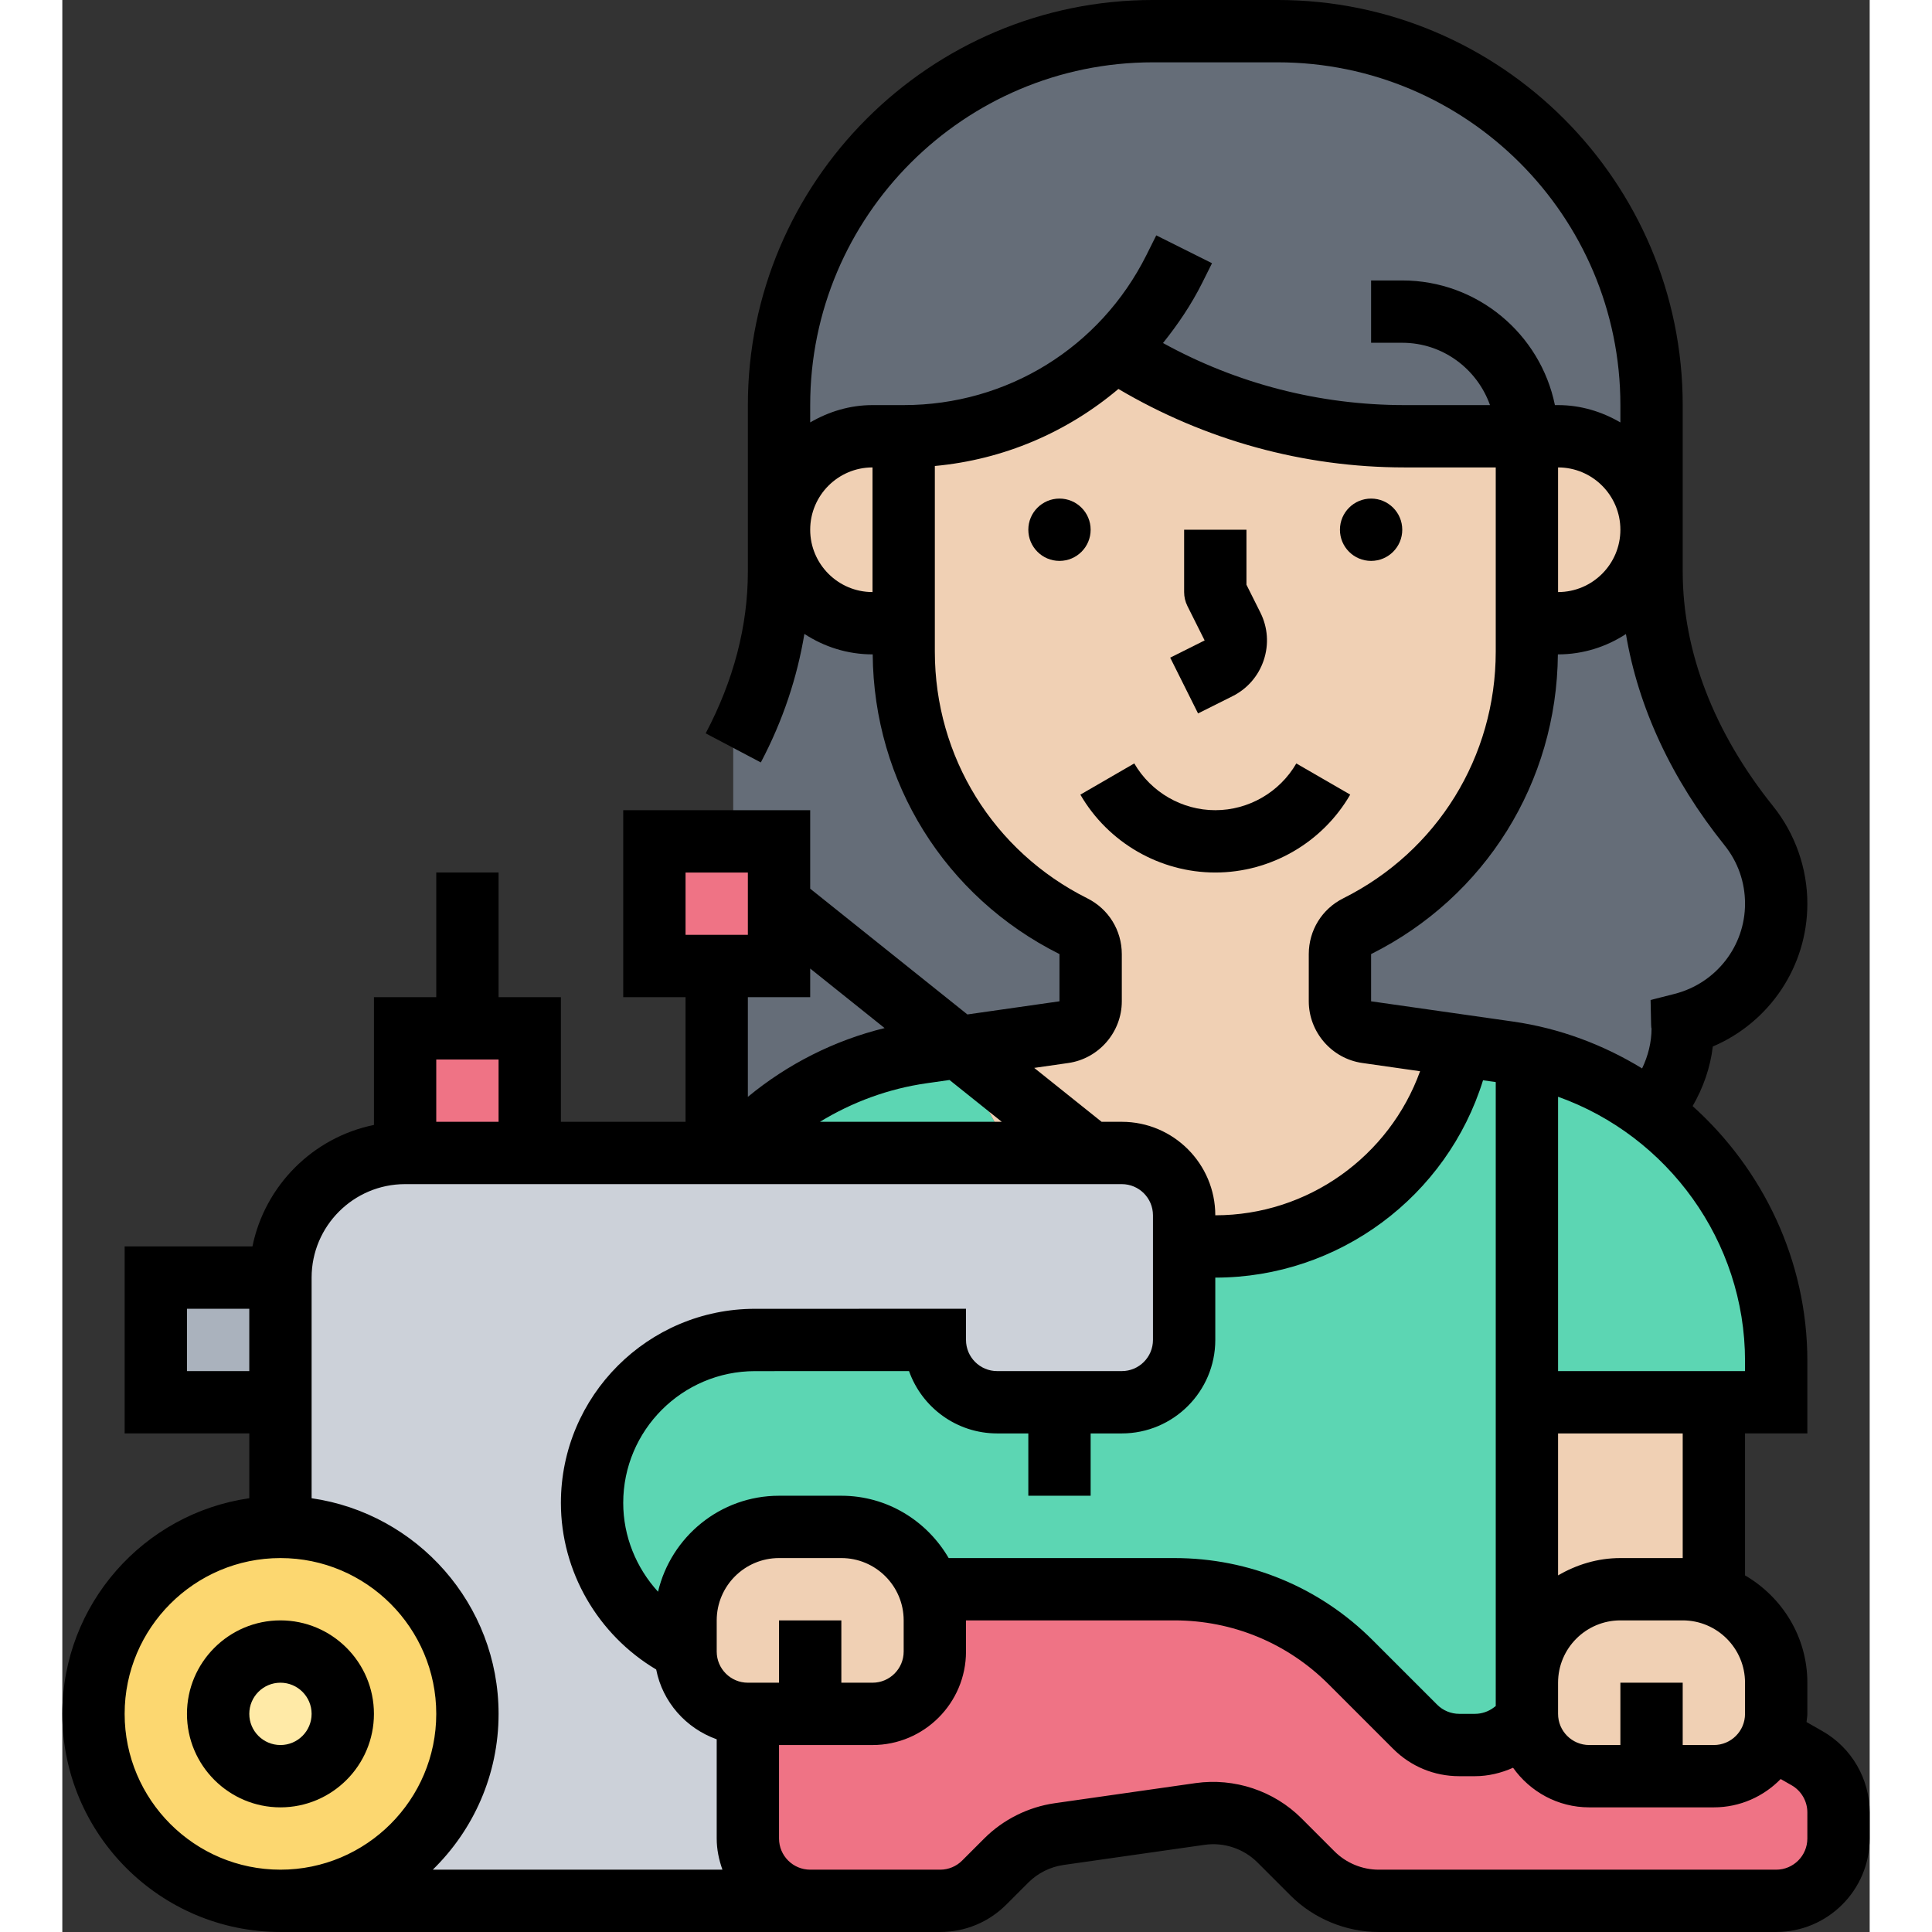
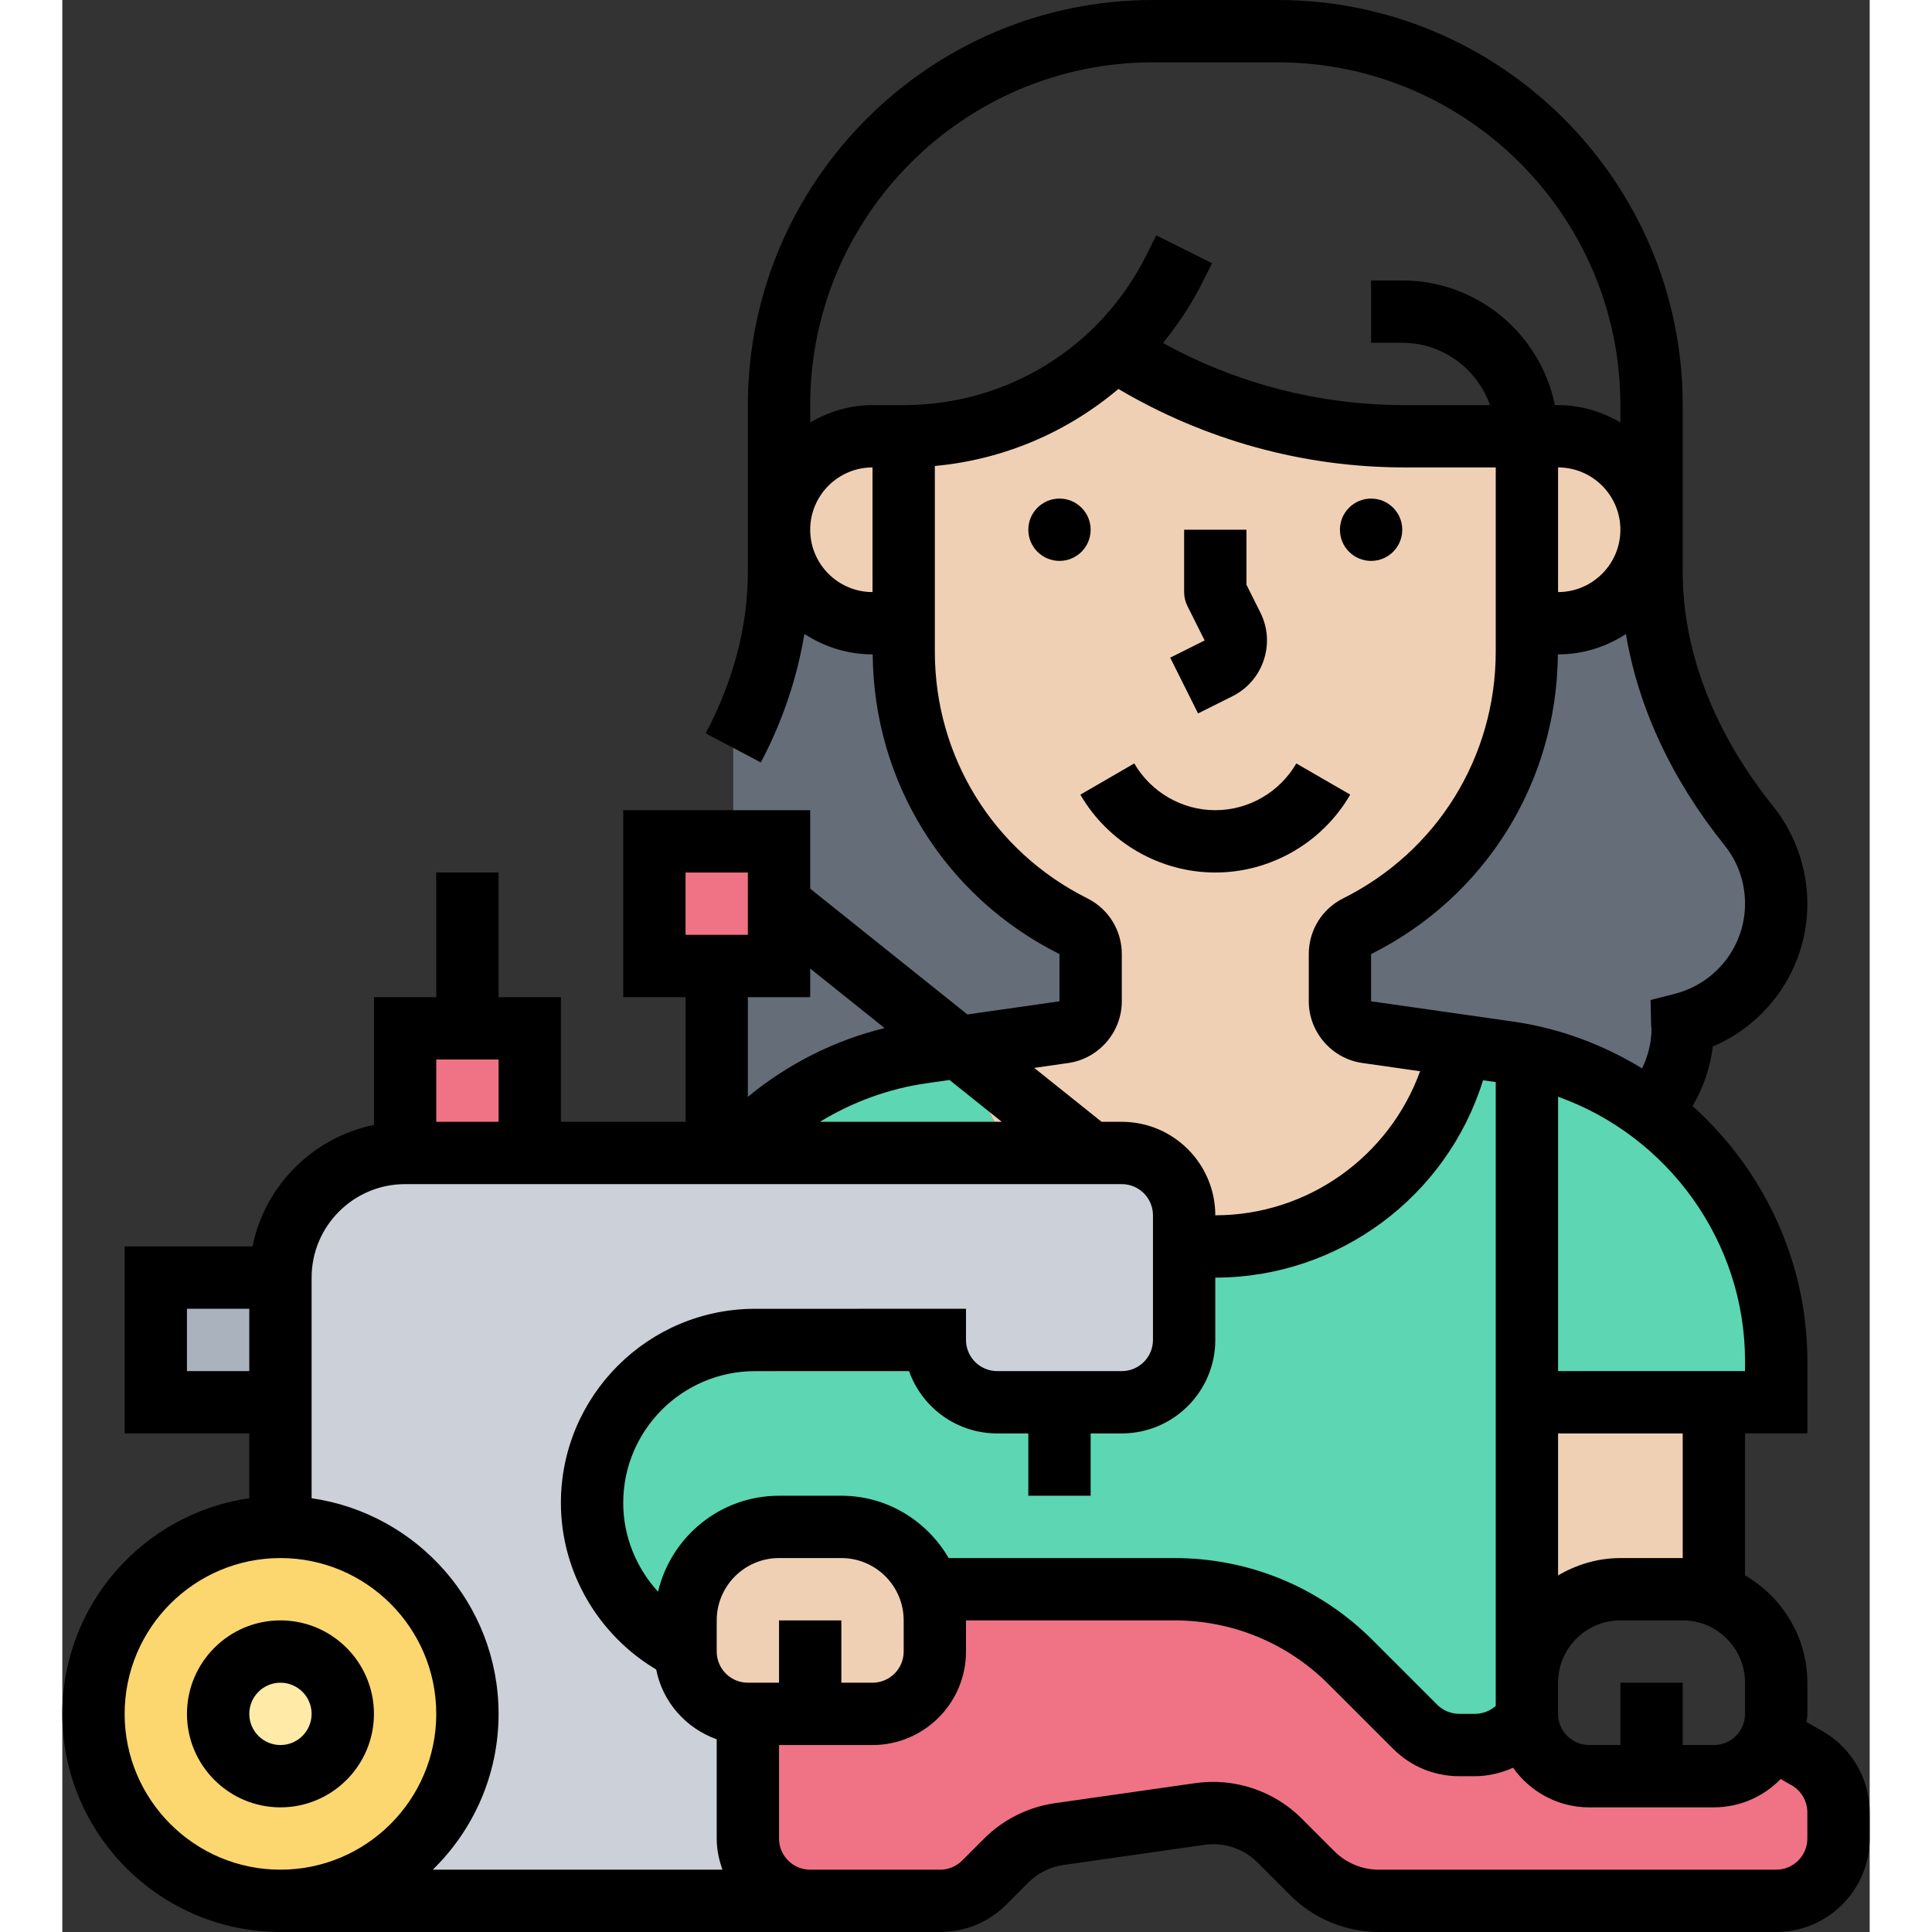
<svg xmlns="http://www.w3.org/2000/svg" id="Layer_5" enable-background="new 0 0 58 62" height="512" viewBox="0 0 58 62" width="512">
  <rect x="0" y="0" width="58" height="62" fill="#333333" stroke="none" />
  <g>
    <g>
      <g>
        <path d="m47 33.88c-.19-.05-.39-.08-.59-.11l-1.56-.22-2.99-.43c-.49-.07-.86-.49-.86-.99v-1.51c0-.38.21-.73.55-.9 1.67-.84 3.03-2.1 3.98-3.63.94-1.53 1.47-3.31 1.47-5.18v-.91h1c.83 0 1.58-.34 2.12-.88s.88-1.29.88-2.12v1.34c0 3.01 1.24 5.81 3.12 8.16.55.68.88 1.55.88 2.5 0 1.87-1.28 3.42-3.01 3.86 0 .05.01.09.01.14 0 1.02-.38 1.96-1.01 2.66-1.16-.86-2.51-1.49-3.99-1.78z" fill="#656d78" />
      </g>
      <g>
-         <path d="m23 17v-4c0-6.63 5.37-12 12-12h4c6.63 0 12 5.37 12 12v4c0-1.66-1.34-3-3-3h-1-3.93c-3.32 0-6.55-.97-9.3-2.75-.51.49-1.07.93-1.67 1.3-1.5.93-3.26 1.45-5.1 1.45h-1c-.83 0-1.58.34-2.12.88s-.88 1.29-.88 2.12z" fill="#656d78" />
-       </g>
+         </g>
      <g>
        <path d="m23 31v-4h-1.47v-3c.92-1.75 1.47-3.66 1.47-5.66v-1.34c0 1.66 1.34 3 3 3h1v.91c0 1.87.53 3.65 1.47 5.18.95 1.53 2.31 2.79 3.98 3.63.34.17.55.52.55.9v1.51c0 .5-.37.92-.86.99l-3.14.45-1.41.2c-2.42.35-4.51 1.54-6.04 3.23h-.55v-6z" fill="#656d78" />
      </g>
      <g>
        <path d="m55 43.67v1.33h-2-6v-11.12c1.48.29 2.83.92 3.99 1.78 2.45 1.84 4.01 4.77 4.01 8.01z" fill="#5cd6b3" />
      </g>
      <g>
        <path d="m37 40c3.89 0 7.13-2.77 7.85-6.45l1.56.22c.2.03.4.06.59.11v11.12 9 1c0 .08 0 .16.02.24h-.01l-.48.36c-.34.26-.76.4-1.2.4h-.5c-.53 0-1.04-.21-1.42-.59l-2.07-2.07c-1.5-1.5-3.53-2.34-5.65-2.34h-7.86-.01c-.4-1.17-1.51-2-2.82-2h-2c-1.66 0-3 1.34-3 3v.96c-.9-.42-1.66-1.1-2.18-1.92s-.82-1.79-.82-2.81c0-2.89 2.34-5.23 5.23-5.23h5.77c0 1.1.9 2 2 2h2 2c1.1 0 2-.9 2-2v-3.04c.28.02.56.04.85.04z" fill="#5cd6b3" />
      </g>
      <g>
        <path d="m30.58 36.97v.03h-9.03c1.53-1.69 3.62-2.88 6.04-3.23l1.41-.2c.26 1.27.8 2.43 1.58 3.4z" fill="#5cd6b3" />
      </g>
      <g>
        <path d="m3 41h4v4h-4z" fill="#aab2bd" />
      </g>
      <g>
        <path d="m23 27v4h-2-2v-4h2.53z" fill="#ef7385" />
      </g>
      <g>
        <path d="m15 33v4h-4v-4h2z" fill="#ef7385" />
      </g>
      <g>
        <path d="m53 45v6.17.01c-.31-.12-.65-.18-1-.18h-2c-1.66 0-3 1.34-3 3v-9z" fill="#f0d0b4" />
      </g>
      <g>
        <path d="m27.83 51h7.86c2.12 0 4.15.84 5.65 2.34l2.07 2.07c.38.38.89.59 1.42.59h.5c.44 0 .86-.14 1.2-.4l.48-.36h.01c.12.99.96 1.76 1.98 1.76h2 2c.83 0 1.54-.51 1.85-1.23l1.14.65c.63.36 1.01 1.02 1.01 1.74v.84c0 1.1-.9 2-2 2h-12.76c-.79 0-1.56-.32-2.12-.88l-1.06-1.06c-.67-.67-1.61-.98-2.54-.85l-4.53.65c-.64.09-1.24.39-1.7.85l-.7.7c-.38.38-.89.59-1.42.59h-2.17-2c-1.1 0-2-.9-2-2v-4h2 2c1.1 0 2-.9 2-2v-1c0-.35-.06-.69-.18-1z" fill="#ef7385" />
      </g>
      <g>
        <path d="m22 59c0 1.1.9 2 2 2h-17c3.31 0 6-2.69 6-6s-2.69-6-6-6v-4-4c0-2.21 1.79-4 4-4h4 6 .55 9.03 3.42c1.1 0 2 .9 2 2v.96 3.04c0 1.1-.9 2-2 2h-2-2c-1.1 0-2-.9-2-2h-5.77c-2.89 0-5.23 2.34-5.23 5.23 0 1.02.3 1.99.82 2.81s1.28 1.5 2.18 1.92v.04c0 1.1.9 2 2 2z" fill="#ccd1d9" />
      </g>
      <g>
        <path d="m48 14c1.66 0 3 1.34 3 3 0 .83-.34 1.58-.88 2.12s-1.29.88-2.12.88h-1v-6z" fill="#f0d0b4" />
      </g>
      <g>
        <path d="m27 14v6h-1c-1.66 0-3-1.34-3-3 0-.83.34-1.58.88-2.12s1.29-.88 2.12-.88z" fill="#f0d0b4" />
      </g>
      <g>
        <path d="m44.85 33.55c-.72 3.68-3.96 6.45-7.85 6.45h-.15c-.29 0-.57-.02-.85-.04v-.96c0-1.1-.9-2-2-2h-3.42v-.03c-.78-.97-1.32-2.13-1.58-3.4l3.14-.45c.49-.07.86-.49.86-.99v-1.51c0-.38-.21-.73-.55-.9-1.67-.84-3.03-2.1-3.98-3.63-.94-1.53-1.47-3.31-1.47-5.18v-.91-6c1.84 0 3.6-.52 5.1-1.45.6-.37 1.16-.81 1.67-1.3 2.75 1.78 5.98 2.75 9.3 2.75h3.93v6 .91c0 1.87-.53 3.65-1.47 5.18-.95 1.53-2.31 2.79-3.98 3.63-.34.17-.55.52-.55.9v1.51c0 .5.37.92.86.99z" fill="#f0d0b4" />
      </g>
      <g>
-         <path d="m55 55c0 .27-.05.53-.15.77-.31.72-1.02 1.23-1.85 1.23h-2-2c-1.02 0-1.86-.77-1.98-1.76-.02-.08-.02-.16-.02-.24v-1c0-1.66 1.34-3 3-3h2c.35 0 .69.06 1 .18 1.17.4 2 1.51 2 2.82z" fill="#f0d0b4" />
-       </g>
+         </g>
      <g>
        <path d="m24 55h-2c-1.1 0-2-.9-2-2v-.04-.96c0-1.66 1.34-3 3-3h2c1.31 0 2.42.83 2.82 2 .12.31.18.65.18 1v1c0 1.1-.9 2-2 2z" fill="#f0d0b4" />
      </g>
      <g>
        <path d="m7 49c3.31 0 6 2.69 6 6s-2.69 6-6 6-6-2.69-6-6 2.69-6 6-6z" fill="#fcd770" />
      </g>
      <g>
        <circle cx="7" cy="55" fill="#ffeaa7" r="2" />
      </g>
    </g>
    <g>
      <path d="m7 52c-1.654 0-3 1.346-3 3s1.346 3 3 3 3-1.346 3-3-1.346-3-3-3zm0 4c-.552 0-1-.448-1-1s.448-1 1-1 1 .448 1 1-.448 1-1 1z" />
      <path d="m56.488 55.556-.515-.294c.008-.088.027-.172.027-.262v-1c0-1.474-.81-2.75-2-3.444v-4.556h2v-2.327c0-3.207-1.419-6.143-3.682-8.177.34-.588.568-1.234.648-1.912 1.819-.775 3.034-2.565 3.034-4.584 0-1.134-.391-2.245-1.099-3.128-1.898-2.364-2.901-4.969-2.901-7.531v-5.341c0-7.168-5.832-13-13-13h-4c-7.168 0-13 5.832-13 13v5.341c0 1.744-.455 3.491-1.354 5.193l1.77.934c.712-1.349 1.166-2.731 1.398-4.125.629.412 1.378.657 2.186.657h.006c.034 4.101 2.32 7.781 5.994 9.618v1.515l-2.955.422-5.045-4.036v-2.519h-6v6h2v4h-4v-4h-2v-4h-2v4h-2v4.101c-1.956.399-3.5 1.943-3.899 3.899h-4.101v6h4v2.08c-3.386.488-6 3.401-6 6.92 0 3.859 3.141 7 7 7h17 2 2.172c.801 0 1.555-.313 2.121-.879l.707-.707c.304-.304.706-.505 1.132-.565l4.524-.646c.619-.09 1.255.123 1.697.565l1.061 1.061c.744.744 1.775 1.171 2.828 1.171h12.758c1.654 0 3-1.346 3-3v-.839c0-1.073-.579-2.072-1.512-2.605zm-6.488-1.556v2h-1c-.552 0-1-.448-1-1v-1c0-1.103.897-2 2-2h2c1.103 0 2 .897 2 2v1c0 .552-.448 1-1 1h-1v-2zm-4 .749-.067.05c-.172.129-.385.2-.6.2h-.505c-.263 0-.521-.106-.707-.293l-2.071-2.071c-1.699-1.699-3.959-2.635-6.363-2.635h-7.243c-.694-1.19-1.97-2-3.444-2h-2c-1.888 0-3.465 1.318-3.883 3.08-.7-.767-1.117-1.778-1.117-2.85 0-2.332 1.897-4.229 4.229-4.229l4.943-.001c.412 1.164 1.524 2 2.828 2h1v2h2v-2h1c1.654 0 3-1.346 3-3v-2c3.97 0 7.44-2.614 8.592-6.333l.408.058v19.275zm-23-2.749v2h-1c-.552 0-1-.448-1-1v-1c0-1.103.897-2 2-2h2c1.103 0 2 .897 2 2v1c0 .552-.448 1-1 1h-1v-2zm29-2h-2c-.732 0-1.409.212-2 .556v-4.556h4zm2-6.327v.327h-6v-8.804c3.517 1.254 6 4.632 6 8.477zm-.659-16.549c.431.537.659 1.186.659 1.876 0 1.364-.93 2.555-2.261 2.895l-.77.196.017.794c.002.059.007.116.013.116 0 0 .001 0 .001-.001 0 .451-.112.887-.303 1.287-1.239-.758-2.635-1.288-4.141-1.504l-4.556-.65v-1.515c3.673-1.837 5.96-5.517 5.994-9.618h.006c.804 0 1.55-.243 2.178-.653.393 2.346 1.461 4.657 3.163 6.777zm-3.341-10.124c0 1.103-.897 2-2 2v-4c1.103 0 2 .897 2 2zm-26 0c0-1.103.897-2 2-2v4c-1.103 0-2-.897-2-2zm2-4c-.732 0-1.409.212-2 .556v-.556c0-6.065 4.935-11 11-11h4c6.065 0 11 4.935 11 11v.556c-.591-.344-1.268-.556-2-.556h-.101c-.465-2.279-2.485-4-4.899-4h-1v2h1c1.302 0 2.402.839 2.816 2h-2.744c-2.723 0-5.38-.686-7.75-1.992.475-.592.907-1.228 1.257-1.928l.316-.633-1.789-.894-.316.633c-1.485 2.969-4.47 4.814-7.79 4.814zm6.283 21.113c.979-.14 1.717-.991 1.717-1.98v-1.518c-.002-.761-.425-1.445-1.105-1.786-3.019-1.509-4.894-4.543-4.895-7.917v-5.958c2.208-.203 4.246-1.083 5.891-2.472 2.783 1.643 5.937 2.518 9.18 2.518h2.929v5.911c-.001 3.375-1.876 6.409-4.896 7.918-.68.341-1.103 1.025-1.104 1.788v1.515c0 .989.738 1.841 1.717 1.98l1.855.265c-.986 2.729-3.595 4.623-6.572 4.623 0-1.654-1.346-3-3-3h-.648l-2.163-1.73zm-3.812.545 1.678 1.342h-5.836c1.037-.633 2.196-1.062 3.415-1.236zm-8.471-6.658h2v2h-2zm4 4v-.919l2.388 1.911c-1.612.395-3.111 1.153-4.388 2.207v-3.199zm-10 2v2h-2v-2zm-10 10v-2h2v2zm-2 11c0-2.757 2.243-5 5-5s5 2.243 5 5-2.243 5-5 5-5-2.243-5-5zm12 0c0-3.519-2.614-6.432-6-6.92v-7.08c0-1.654 1.346-3 3-3h23c.552 0 1 .448 1 1v4c0 .552-.448 1-1 1h-4c-.552 0-1-.448-1-1v-1l-6.771.001c-3.435 0-6.229 2.795-6.229 6.229 0 2.203 1.188 4.234 3.058 5.346.204 1.046.956 1.888 1.942 2.24v3.184c0 .352.072.686.184 1h-9.295c1.301-1.272 2.111-3.042 2.111-5zm42 4c0 .552-.448 1-1 1h-12.758c-.526 0-1.042-.214-1.414-.586l-1.061-1.061c-.886-.887-2.156-1.306-3.395-1.132l-4.524.646c-.851.122-1.654.523-2.263 1.132l-.707.707c-.186.188-.443.294-.706.294h-2.172-2c-.552 0-1-.448-1-1v-3h3c1.654 0 3-1.346 3-3v-1h6.687c1.869 0 3.627.728 4.949 2.05l2.071 2.071c.566.567 1.32.879 2.121.879h.505c.423 0 .839-.1 1.223-.271.544.766 1.434 1.271 2.444 1.271h4c.841 0 1.599-.35 2.144-.909l.352.201c.311.178.504.511.504.869z" />
      <circle cx="42" cy="17" r="1" />
      <circle cx="32" cy="17" r="1" />
      <path d="m36.447 22.895 1.105-.553c.478-.239.834-.65 1.003-1.157s.131-1.049-.108-1.527l-.447-.894v-1.764h-2v2c0 .155.036.309.105.447l.553 1.105-1.105.553z" />
      <path d="m41.33 25.5-1.73-1c-.536.925-1.532 1.5-2.6 1.5-1.067 0-2.063-.575-2.6-1.501l-1.73 1.002c.893 1.541 2.552 2.499 4.33 2.499 1.779 0 3.439-.958 4.33-2.5z" />
    </g>
  </g>
</svg>